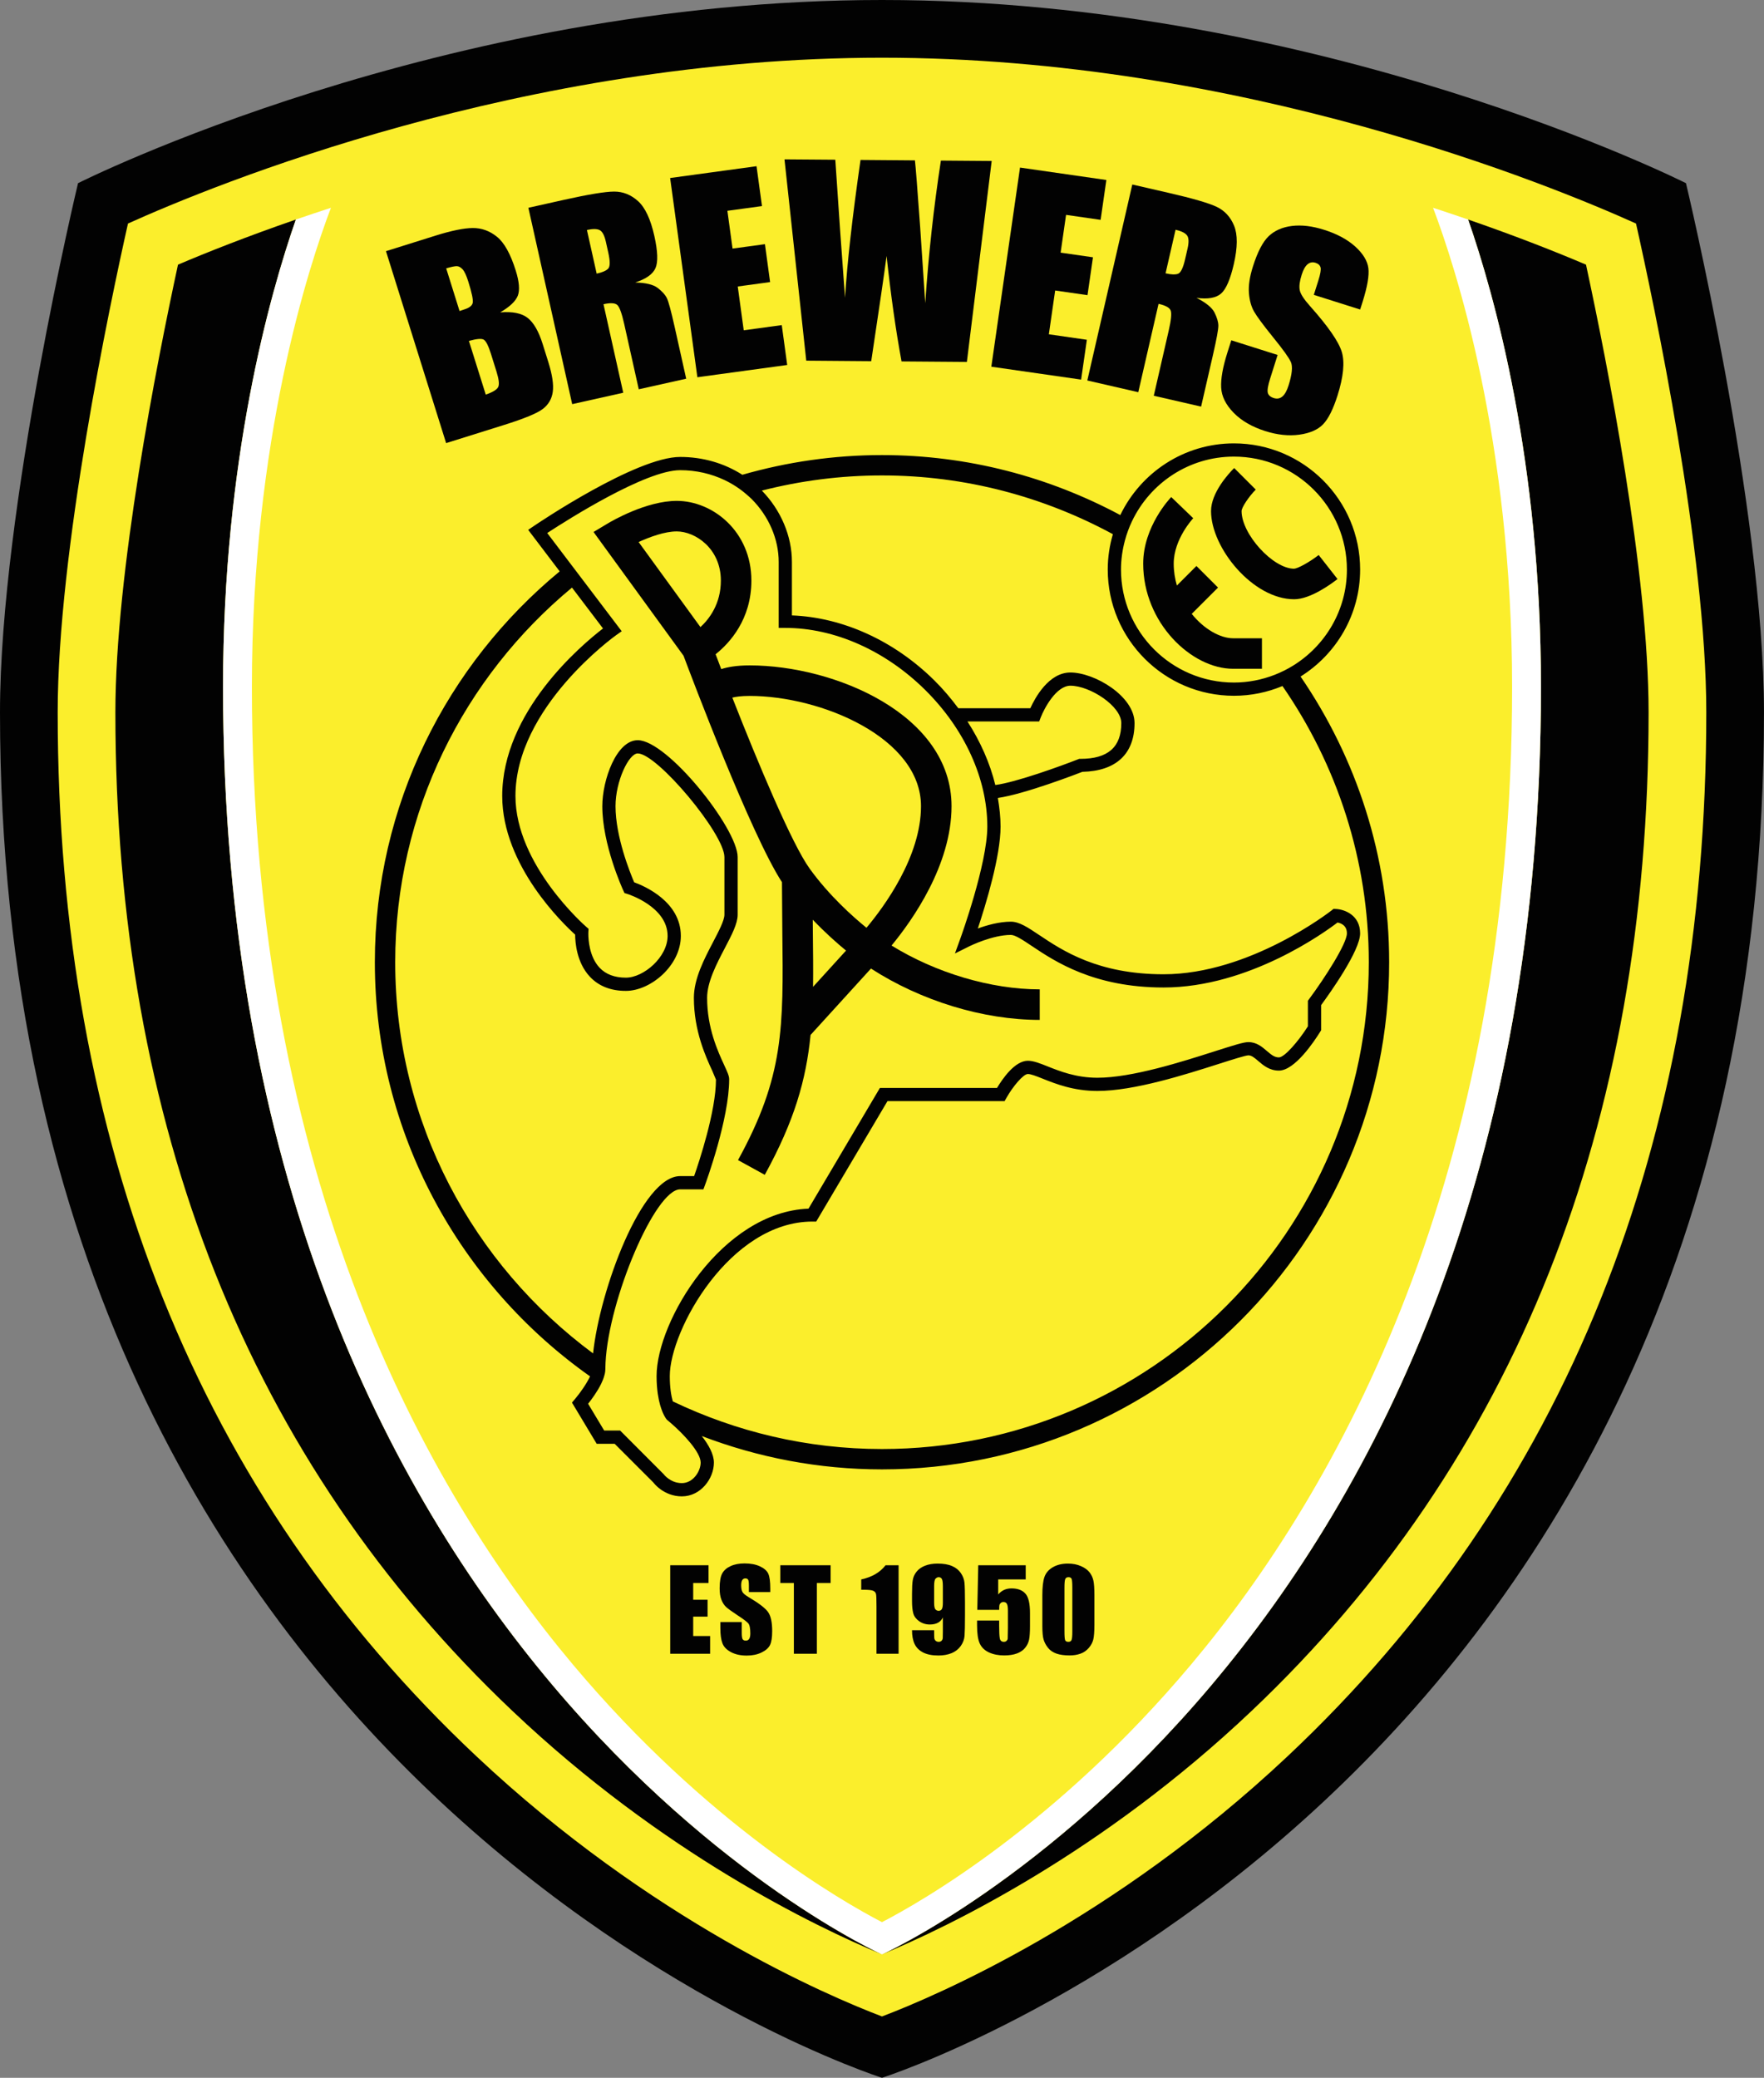
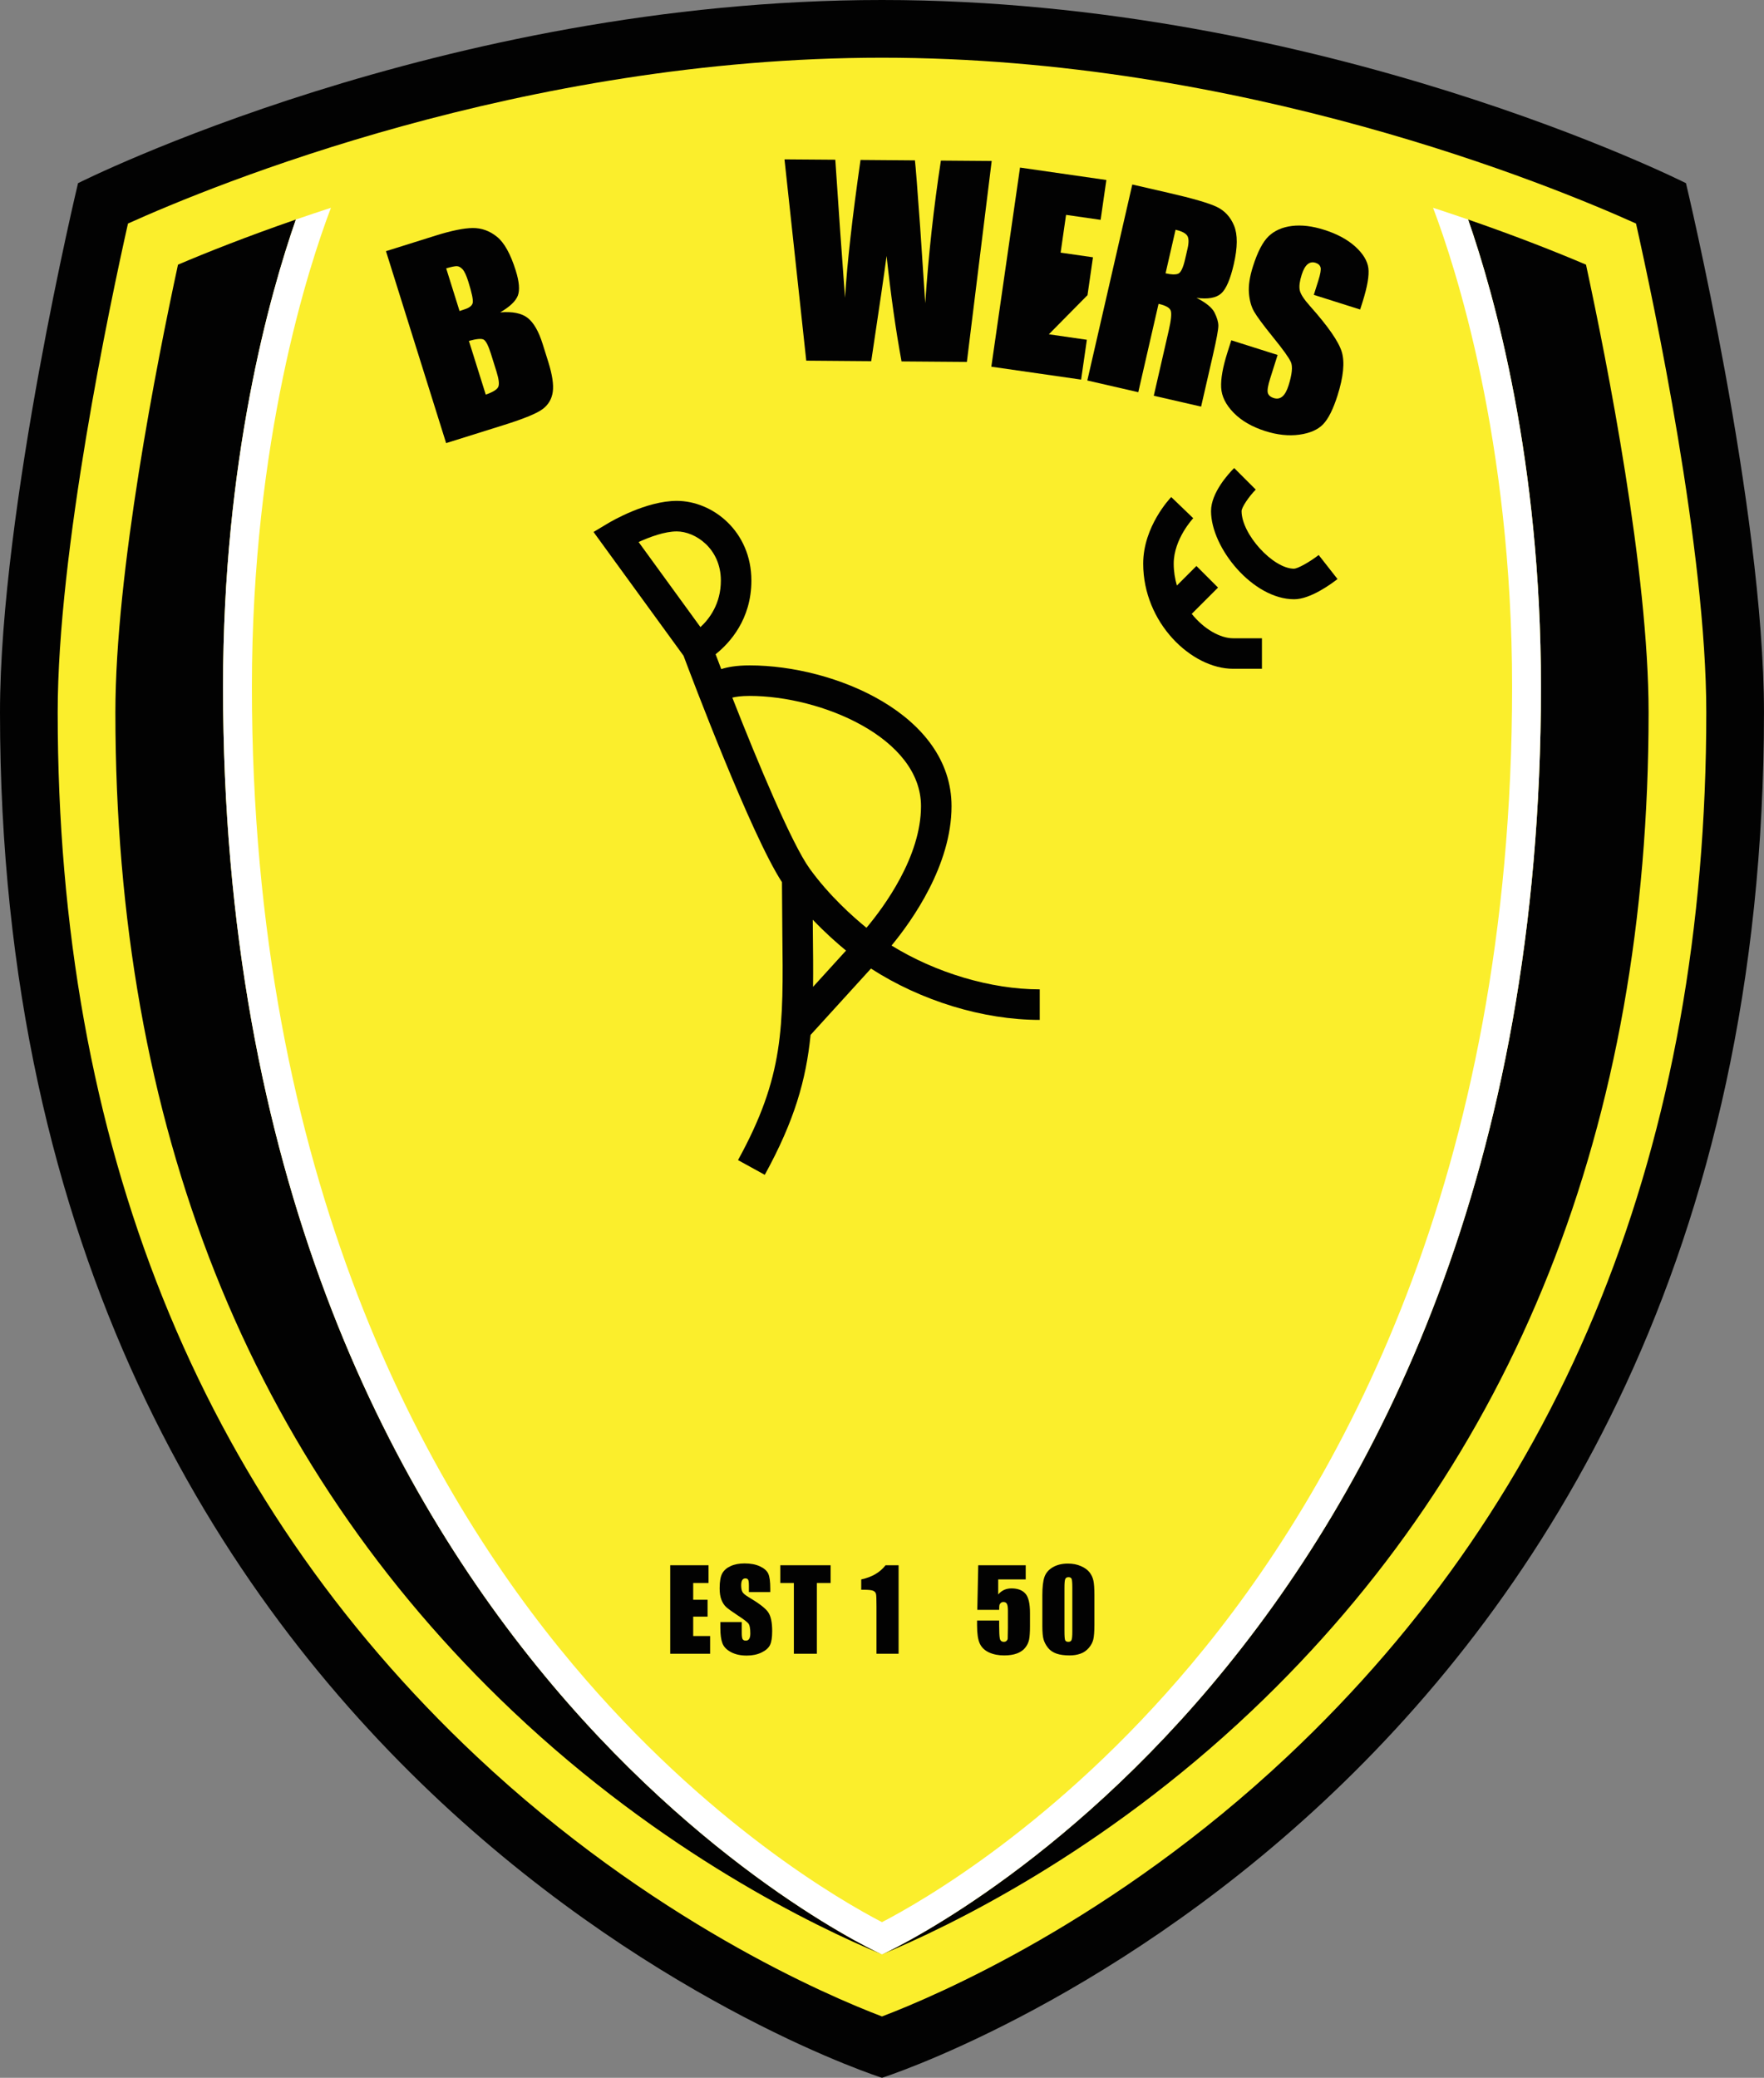
<svg xmlns="http://www.w3.org/2000/svg" width="343.2pt" height="404.25pt" viewBox="0 0 343.2 404.25" version="1.1">
  <rect x="0" y="0" width="343.2" height="404.25" fill="#808080" stroke="none" />
  <defs>
    <clipPath id="clip1">
      <path d="M 0 0 L 343.199 0 L 343.199 404.25 L 0 404.25 Z M 0 0 " />
    </clipPath>
  </defs>
  <g id="surface1">
    <g clip-path="url(#clip1)" clip-rule="nonzero">
      <path style=" stroke:none;fill-rule:evenodd;fill:rgb(0.8%,0.8%,0.8%);fill-opacity:1;" d="M 171.598 404.25 C 171.598 404.25 343.195 349.801 343.195 138.602 C 343.195 99 328.02 35.641 328.02 35.641 C 328.02 35.641 257.398 0 171.598 0 C 85.797 0 15.18 35.641 15.18 35.641 C 15.18 35.641 0 99 0 138.602 C 0 349.801 171.598 404.25 171.598 404.25 " />
    </g>
    <path style=" stroke:none;fill-rule:evenodd;fill:rgb(98.399%,93.3%,17.299%);fill-opacity:1;" d="M 24.898 43.492 C 21.383 59.164 11.223 107.168 11.223 138.602 C 11.223 222.555 38.648 290.898 92.73 341.734 C 126.652 373.625 160.98 388.277 171.598 392.316 C 182.219 388.277 216.547 373.625 250.469 341.734 C 304.551 290.898 331.973 222.555 331.973 138.602 C 331.973 107.168 321.816 59.164 318.301 43.492 C 301.703 36.004 241.535 11.227 171.598 11.227 C 101.664 11.227 41.492 36.004 24.898 43.492 " />
    <path style=" stroke:none;fill-rule:evenodd;fill:rgb(0.8%,0.8%,0.8%);fill-opacity:1;" d="M 308.57 51.492 C 303.062 49.148 295.254 46.031 285.633 42.711 C 290.742 57.367 299.805 89.574 299.805 133.648 C 299.805 322.738 171.598 380.238 171.598 380.238 C 184.633 374.824 214.297 360.547 243.496 332.883 C 294.758 284.309 320.746 218.941 320.746 138.602 C 320.746 111.359 312.699 70.609 308.57 51.492 " />
    <path style=" stroke:none;fill-rule:evenodd;fill:rgb(0.8%,0.8%,0.8%);fill-opacity:1;" d="M 43.395 133.648 C 43.395 89.574 52.453 57.371 57.562 42.715 C 47.949 46.035 40.129 49.152 34.629 51.492 C 30.5 70.609 22.449 111.359 22.449 138.602 C 22.449 218.941 48.441 284.309 99.703 332.883 C 128.898 360.547 158.566 374.824 171.598 380.238 C 171.598 380.238 43.395 322.738 43.395 133.648 " />
    <path style=" stroke:none;fill-rule:evenodd;fill:rgb(100%,100%,100%);fill-opacity:1;" d="M 285.633 42.711 C 283.449 41.957 281.176 41.195 278.812 40.426 C 283.094 51.703 294.191 85.547 294.191 133.648 C 294.191 229.316 260.262 289.844 231.797 323.773 C 205.672 354.918 179.301 369.977 171.598 373.969 C 163.898 369.977 137.523 354.918 111.398 323.773 C 82.934 289.844 49.008 229.316 49.008 133.648 C 49.008 85.547 60.102 51.703 64.387 40.426 C 62.02 41.195 59.746 41.957 57.566 42.711 C 52.453 57.367 43.395 89.574 43.395 133.648 C 43.395 322.738 171.598 380.238 171.598 380.238 C 171.598 380.238 299.805 322.738 299.805 133.648 C 299.805 89.574 290.742 57.367 285.633 42.711 " />
-     <path style=" stroke:none;fill-rule:evenodd;fill:rgb(0.8%,0.8%,0.8%);fill-opacity:1;" d="M 253.035 131.625 C 259.98 127.285 264.625 119.59 264.625 110.812 C 264.625 97.277 253.609 86.262 240.074 86.262 C 230.336 86.262 221.93 91.973 217.961 100.211 C 204.125 92.805 188.359 88.539 171.598 88.539 C 162.176 88.539 153.066 89.891 144.43 92.371 C 140.902 90.117 136.742 88.902 132.328 88.902 C 123.781 88.902 104.695 101.773 103.887 102.324 L 102.762 103.086 C 102.762 103.086 105.668 106.918 108.891 111.164 C 86.965 129.277 72.93 156.613 72.93 187.207 C 72.93 220.469 89.504 249.898 114.797 267.781 C 114.152 269.18 112.875 271 111.875 272.18 L 111.281 272.883 L 116.09 280.898 C 116.09 280.898 118.836 280.898 119.586 280.898 C 120.27 281.578 127.129 288.441 127.129 288.441 C 127.074 288.395 129.066 291.129 132.656 291.129 C 136.332 291.129 138.895 287.668 138.895 284.559 C 138.895 282.914 137.844 281.066 136.535 279.391 C 147.441 283.559 159.25 285.879 171.598 285.879 C 226.004 285.879 270.27 241.617 270.27 187.207 C 270.27 166.598 263.887 147.469 253.035 131.625 Z M 218.855 105.176 C 219.027 104.527 219.23 103.891 219.461 103.266 C 219.461 103.262 219.465 103.258 219.465 103.25 C 219.695 102.625 219.953 102.012 220.238 101.414 C 223.77 93.988 231.32 88.836 240.074 88.836 C 252.191 88.836 262.051 98.695 262.051 110.812 C 262.051 118.723 257.84 125.645 251.559 129.516 C 250.996 129.863 250.422 130.184 249.828 130.48 C 249.82 130.484 249.812 130.484 249.805 130.488 C 249.211 130.785 248.602 131.055 247.98 131.297 C 245.52 132.25 242.863 132.793 240.074 132.793 C 227.957 132.793 218.098 122.934 218.098 110.812 C 218.098 108.863 218.375 106.98 218.855 105.176 Z M 76.891 187.207 C 76.891 157.902 90.309 131.707 111.285 114.32 C 114.133 118.07 116.738 121.504 117.32 122.273 C 113.059 125.551 97.711 138.496 97.711 154.867 C 97.711 168.449 109.707 179.859 111.898 181.836 C 111.906 183.355 112.191 187.285 114.77 190.031 C 116.484 191.859 118.84 192.785 121.77 192.785 C 126.582 192.785 132.461 187.852 132.461 182.094 C 132.461 175.461 125.473 172.418 123.383 171.656 C 122.586 169.797 119.754 162.797 119.754 156.848 C 119.754 151.992 122.332 146.586 124.078 146.586 C 127.859 146.586 140.941 162.227 140.941 166.75 L 140.941 177.969 C 140.941 179.062 139.836 181.18 138.766 183.227 C 137 186.598 135 190.418 135 194.137 C 135 200.582 137.328 205.633 138.582 208.344 L 139.297 210.047 C 139.293 216.195 136.035 225.992 135.047 228.82 C 134.023 228.82 132.328 228.82 132.328 228.82 C 124.84 228.82 116.691 250.992 115.387 263.316 C 92.066 246.051 76.891 218.387 76.891 187.207 Z M 132.656 288.551 C 130.418 288.551 129.137 286.848 129.082 286.773 L 120.648 278.32 C 120.648 278.32 118.434 278.32 117.547 278.32 C 117.012 277.43 115.062 274.184 114.422 273.113 C 115.105 272.254 116.176 270.801 116.926 269.297 C 117.008 269.125 117.086 268.953 117.16 268.777 C 117.215 268.66 117.266 268.543 117.312 268.422 C 117.367 268.281 117.418 268.141 117.465 268 C 117.52 267.832 117.566 267.672 117.609 267.508 C 117.637 267.402 117.668 267.297 117.688 267.195 C 117.738 266.926 117.773 266.66 117.773 266.41 C 117.773 265.988 117.789 265.551 117.812 265.102 C 118.438 252.73 127.473 231.398 132.328 231.398 L 136.855 231.398 L 137.164 230.555 C 137.359 230.031 141.867 217.707 141.867 209.98 C 141.867 209.324 141.527 208.594 140.918 207.266 C 139.668 204.555 137.574 200.02 137.574 194.137 C 137.574 191.051 139.418 187.527 141.043 184.418 C 142.371 181.883 143.516 179.695 143.516 177.969 L 143.516 166.75 C 143.516 161.191 129.84 144.012 124.078 144.012 C 119.934 144.012 117.184 151.738 117.184 156.848 C 117.184 164.305 121.094 172.867 121.258 173.23 L 121.5 173.75 L 122.055 173.922 C 122.133 173.945 129.887 176.375 129.887 182.094 C 129.887 186.199 125.238 190.211 121.77 190.211 C 119.582 190.211 117.863 189.562 116.656 188.281 C 114.637 186.137 114.465 182.758 114.465 181.688 C 114.465 181.477 114.473 181.355 114.473 181.348 L 114.512 180.711 L 114.027 180.293 C 113.891 180.176 100.285 168.289 100.285 154.867 C 100.285 137.609 119.676 123.719 119.867 123.582 L 120.957 122.812 C 120.957 122.812 117.047 117.656 113.27 112.676 C 112.449 111.594 111.645 110.531 110.875 109.52 C 108.734 106.695 106.953 104.352 106.465 103.703 C 110.656 100.965 125.648 91.477 132.328 91.477 C 135.418 91.477 138.363 92.16 141.004 93.418 C 142.555 94.16 144 95.105 145.301 96.242 C 145.613 96.516 145.934 96.785 146.227 97.078 C 149.578 100.434 151.5 104.895 151.5 109.328 L 151.5 122.164 L 152.789 122.164 C 162.328 122.164 172.234 126.555 179.977 134.211 C 187.676 141.824 192.09 151.52 192.09 160.809 C 192.09 168.086 186.938 182.336 186.887 182.48 L 185.789 185.508 L 188.672 184.07 C 188.719 184.051 193.078 181.895 196.68 181.895 C 197.523 181.895 199.02 182.895 200.754 184.055 C 205.27 187.074 212.832 192.125 226.379 192.125 C 243.047 192.125 257.918 181.25 260.223 179.484 C 260.93 179.617 262.051 180.055 262.051 181.598 C 262.051 183.582 257.762 190.254 254.711 194.363 L 254.461 194.703 C 254.461 194.703 254.461 199.016 254.461 199.684 C 252.605 202.598 249.914 205.723 248.816 205.723 C 247.973 205.723 247.379 205.246 246.477 204.473 C 245.535 203.664 244.469 202.75 242.879 202.75 C 241.973 202.75 240.152 203.32 236.441 204.504 C 229.992 206.566 220.242 209.684 213.508 209.684 C 209.359 209.684 206.156 208.406 203.82 207.473 C 202.285 206.863 201.07 206.379 199.977 206.379 C 197.441 206.379 195.043 209.891 193.977 211.664 C 192.629 211.664 171.195 211.664 171.195 211.664 C 171.195 211.664 157.941 234.062 157.301 235.152 C 140.469 235.793 127.742 257.008 127.742 267.73 C 127.742 269.094 127.84 270.242 127.984 271.238 C 127.984 271.242 127.984 271.242 127.988 271.242 C 128.039 271.586 128.098 271.887 128.156 272.191 C 128.18 272.293 128.195 272.402 128.219 272.5 C 128.285 272.793 128.352 273.066 128.422 273.32 C 128.438 273.379 128.457 273.438 128.473 273.492 C 128.711 274.285 128.953 274.887 129.172 275.305 C 129.191 275.344 129.211 275.383 129.23 275.418 C 129.293 275.527 129.344 275.621 129.395 275.707 C 129.43 275.762 129.457 275.809 129.484 275.852 C 129.52 275.906 129.555 275.957 129.578 275.996 C 129.629 276.066 129.668 276.117 129.691 276.141 L 129.77 276.238 L 129.867 276.316 C 130.086 276.492 130.32 276.699 130.555 276.902 L 130.559 276.902 C 133.031 279.043 136.32 282.555 136.32 284.559 C 136.32 286.188 134.895 288.551 132.656 288.551 Z M 188.227 140.367 L 202.18 140.367 L 202.496 139.547 C 203.164 137.84 205.492 133.41 208.254 133.41 C 212.074 133.41 218.16 137.379 218.16 140.68 C 218.16 145.363 215.559 147.641 210.211 147.641 L 209.965 147.641 L 209.738 147.73 C 206.434 149.027 197.684 152.207 193.645 152.73 C 192.605 148.477 190.758 144.297 188.227 140.367 Z M 171.598 281.918 C 157.023 281.918 143.238 278.559 130.895 272.648 C 130.594 271.582 130.312 269.996 130.312 267.73 C 130.312 258.762 142.035 237.664 158.07 237.664 L 158.801 237.664 C 158.801 237.664 171.953 215.43 172.664 214.234 C 174.039 214.234 195.449 214.234 195.449 214.234 L 195.82 213.582 C 197.051 211.395 199.09 208.957 199.977 208.957 C 200.578 208.957 201.641 209.379 202.867 209.867 C 205.398 210.875 208.867 212.254 213.508 212.254 C 220.645 212.254 230.625 209.066 237.227 206.957 C 239.727 206.16 242.309 205.336 242.883 205.324 C 243.488 205.324 244.004 205.742 244.801 206.426 C 245.77 207.258 246.977 208.293 248.816 208.293 C 251.934 208.293 255.746 202.523 256.84 200.758 L 257.035 200.445 C 257.035 200.445 257.035 196.254 257.035 195.551 C 258.707 193.273 264.625 184.988 264.625 181.598 C 264.625 178.02 261.559 176.926 259.934 176.848 L 259.453 176.824 L 259.074 177.125 C 258.918 177.25 243.199 189.551 226.379 189.551 C 213.613 189.551 206.734 184.957 202.184 181.914 C 199.934 180.41 198.305 179.32 196.68 179.32 C 194.398 179.32 192.031 179.996 190.246 180.645 C 191.785 176.02 194.668 166.598 194.668 160.809 C 194.668 158.965 194.453 157.105 194.141 155.25 C 199.414 154.492 209.746 150.488 210.586 150.164 C 217.105 150.027 220.734 146.703 220.734 140.68 C 220.734 135.438 212.957 130.84 208.254 130.84 C 204.043 130.84 201.383 135.754 200.457 137.793 C 199.145 137.793 189.043 137.793 186.445 137.793 C 185.043 135.91 183.512 134.086 181.785 132.379 C 173.91 124.594 163.883 120.105 154.074 119.734 C 154.074 117.879 154.074 109.328 154.074 109.328 C 154.074 104.301 151.938 99.262 148.223 95.449 C 155.703 93.535 163.531 92.5 171.598 92.5 C 187.859 92.5 203.137 96.68 216.52 103.93 C 215.879 106.117 215.52 108.422 215.52 110.812 C 215.52 124.352 226.535 135.367 240.074 135.367 C 243.418 135.367 246.605 134.688 249.512 133.473 C 260.086 148.754 266.309 167.262 266.309 187.207 C 266.309 239.434 223.82 281.918 171.598 281.918 " />
    <path style=" stroke:none;fill-rule:evenodd;fill:rgb(0.8%,0.8%,0.8%);fill-opacity:1;" d="M 235.617 99.43 C 235.617 106.605 243.766 116.59 251.789 116.59 C 254.961 116.59 259.043 113.578 260.223 112.656 L 256.559 107.98 C 254.855 109.312 252.531 110.609 251.777 110.648 C 247.68 110.648 241.559 103.938 241.559 99.43 C 241.57 98.715 242.941 96.645 244.32 95.254 L 240.117 91.059 C 239.062 92.113 235.617 95.84 235.617 99.43 " />
    <path style=" stroke:none;fill-rule:evenodd;fill:rgb(0.8%,0.8%,0.8%);fill-opacity:1;" d="M 239.906 124.18 C 237.395 124.18 234.238 122.395 231.859 119.434 L 236.977 114.316 L 232.773 110.117 L 228.973 113.918 C 228.586 112.586 228.355 111.16 228.355 109.66 C 228.355 104.871 232.113 100.863 232.152 100.824 L 227.871 96.703 C 227.648 96.938 222.418 102.438 222.418 109.66 C 222.418 121.184 231.82 130.117 239.906 130.117 L 245.52 130.117 L 245.52 124.18 L 239.906 124.18 " />
    <path style=" stroke:none;fill-rule:evenodd;fill:rgb(0.8%,0.8%,0.8%);fill-opacity:1;" d="M 202.289 198.43 L 202.289 192.488 C 192.77 192.488 182.023 189.258 173.457 183.961 C 177.465 179.105 185.129 168.332 185.129 156.848 C 185.129 138.977 162.324 129.457 145.859 129.457 C 143.23 129.457 141.504 129.797 140.324 130.18 C 139.938 129.172 139.574 128.211 139.227 127.289 C 141.945 125.121 146.188 120.535 146.188 112.957 C 146.188 103.379 138.652 97.449 131.668 97.449 C 125.738 97.449 119.008 101.383 118.262 101.832 L 115.477 103.5 L 132.988 127.578 C 134.457 131.5 146.098 162.352 152.137 171.633 L 152.207 181.168 C 152.43 199.984 152.539 209.426 143.586 225.707 L 148.793 228.57 C 154.543 218.109 156.832 210.121 157.703 201.352 L 169.453 188.438 C 179.16 194.703 191.223 198.43 202.289 198.43 Z M 131.668 103.391 C 135.266 103.391 140.25 106.715 140.25 112.957 C 140.25 117.461 138.023 120.395 136.277 122.008 C 133.914 118.754 126.961 109.195 124.246 105.457 C 126.477 104.441 129.336 103.391 131.668 103.391 Z M 145.859 135.398 C 159.777 135.398 179.188 143.559 179.188 156.848 C 179.188 166.703 171.969 176.465 168.578 180.508 C 165.938 178.359 161.293 174.23 157.508 168.973 C 154.066 164.195 147.477 148.461 142.48 135.73 C 143.082 135.578 144.109 135.398 145.859 135.398 Z M 158.145 181.098 L 158.133 178.938 C 160.582 181.504 162.91 183.555 164.602 184.945 L 158.184 192 C 158.23 188.637 158.191 185.055 158.145 181.098 " />
    <path style=" stroke:none;fill-rule:evenodd;fill:rgb(0.8%,0.8%,0.8%);fill-opacity:1;" d="M 130.395 304.531 L 137.852 304.531 L 137.852 307.984 L 134.867 307.984 L 134.867 311.246 L 137.664 311.246 L 137.664 314.527 L 134.867 314.527 L 134.867 318.301 L 138.16 318.301 L 138.16 321.75 L 130.395 321.75 L 130.395 304.531 " />
    <path style=" stroke:none;fill-rule:evenodd;fill:rgb(0.8%,0.8%,0.8%);fill-opacity:1;" d="M 149.863 309.746 L 145.703 309.746 L 145.703 308.469 C 145.703 307.871 145.652 307.492 145.547 307.332 C 145.438 307.168 145.262 307.086 145.02 307.086 C 144.75 307.086 144.547 307.195 144.41 307.414 C 144.273 307.633 144.203 307.969 144.203 308.414 C 144.203 308.988 144.281 309.422 144.438 309.711 C 144.586 310.004 145.008 310.352 145.699 310.766 C 147.691 311.945 148.945 312.918 149.461 313.676 C 149.977 314.438 150.234 315.656 150.234 317.344 C 150.234 318.57 150.094 319.473 149.809 320.055 C 149.52 320.637 148.965 321.125 148.141 321.516 C 147.32 321.91 146.363 322.105 145.273 322.105 C 144.074 322.105 143.055 321.879 142.207 321.426 C 141.359 320.973 140.805 320.395 140.547 319.691 C 140.281 318.992 140.148 317.996 140.148 316.707 L 140.148 315.578 L 144.312 315.578 L 144.312 317.676 C 144.312 318.32 144.371 318.738 144.484 318.922 C 144.605 319.105 144.809 319.199 145.105 319.199 C 145.398 319.199 145.621 319.082 145.766 318.844 C 145.91 318.613 145.98 318.266 145.98 317.805 C 145.98 316.789 145.844 316.125 145.566 315.812 C 145.285 315.504 144.59 314.98 143.477 314.254 C 142.363 313.516 141.625 312.984 141.266 312.648 C 140.906 312.316 140.605 311.855 140.367 311.27 C 140.129 310.68 140.012 309.93 140.012 309.012 C 140.012 307.695 140.18 306.73 140.516 306.121 C 140.852 305.512 141.398 305.035 142.148 304.695 C 142.898 304.348 143.809 304.176 144.867 304.176 C 146.031 304.176 147.023 304.363 147.84 304.738 C 148.656 305.117 149.203 305.59 149.469 306.16 C 149.73 306.73 149.863 307.699 149.863 309.066 L 149.863 309.746 " />
    <path style=" stroke:none;fill-rule:evenodd;fill:rgb(0.8%,0.8%,0.8%);fill-opacity:1;" d="M 161.602 304.531 L 161.602 307.984 L 158.926 307.984 L 158.926 321.75 L 154.453 321.75 L 154.453 307.984 L 151.809 307.984 L 151.809 304.531 L 161.602 304.531 " />
    <path style=" stroke:none;fill-rule:evenodd;fill:rgb(0.8%,0.8%,0.8%);fill-opacity:1;" d="M 174.828 304.531 L 174.828 321.75 L 170.527 321.75 L 170.527 312.52 C 170.527 311.188 170.5 310.387 170.434 310.117 C 170.371 309.848 170.195 309.645 169.906 309.504 C 169.617 309.367 168.98 309.297 167.984 309.297 L 167.559 309.297 L 167.559 307.289 C 169.637 306.844 171.215 305.926 172.293 304.531 L 174.828 304.531 " />
-     <path style=" stroke:none;fill-rule:evenodd;fill:rgb(0.8%,0.8%,0.8%);fill-opacity:1;" d="M 177.441 317.172 L 181.742 317.172 C 181.742 317.973 181.754 318.48 181.773 318.688 C 181.793 318.898 181.879 319.074 182.031 319.215 C 182.18 319.359 182.383 319.43 182.645 319.43 C 182.859 319.43 183.039 319.363 183.18 319.227 C 183.32 319.094 183.398 318.918 183.418 318.707 C 183.434 318.492 183.441 318.066 183.441 317.422 L 183.441 314.68 C 183.23 315.141 182.914 315.484 182.488 315.715 C 182.062 315.941 181.535 316.059 180.91 316.059 C 180.125 316.059 179.434 315.844 178.828 315.418 C 178.23 314.992 177.848 314.484 177.688 313.891 C 177.523 313.293 177.441 312.488 177.441 311.477 L 177.441 310.105 C 177.441 308.902 177.488 308.004 177.586 307.418 C 177.68 306.832 177.926 306.285 178.324 305.785 C 178.719 305.289 179.27 304.898 179.969 304.621 C 180.668 304.348 181.484 304.207 182.41 304.207 C 183.559 304.207 184.5 304.367 185.234 304.688 C 185.973 305.004 186.543 305.465 186.949 306.066 C 187.352 306.66 187.586 307.289 187.648 307.949 C 187.711 308.609 187.746 309.887 187.746 311.777 L 187.746 314.168 C 187.746 316.219 187.715 317.59 187.66 318.277 C 187.602 318.969 187.355 319.621 186.922 320.238 C 186.484 320.855 185.895 321.32 185.152 321.629 C 184.41 321.934 183.547 322.09 182.57 322.09 C 181.359 322.09 180.371 321.895 179.602 321.504 C 178.836 321.113 178.285 320.566 177.945 319.855 C 177.609 319.145 177.441 318.25 177.441 317.172 Z M 181.742 311.805 C 181.742 312.527 181.836 312.973 182.02 313.141 C 182.207 313.312 182.395 313.398 182.594 313.398 C 182.887 313.398 183.102 313.289 183.238 313.07 C 183.375 312.855 183.441 312.434 183.441 311.805 L 183.441 308.691 C 183.441 307.934 183.379 307.438 183.25 307.203 C 183.117 306.969 182.902 306.852 182.602 306.852 C 182.422 306.852 182.23 306.945 182.035 307.125 C 181.84 307.305 181.742 307.793 181.742 308.586 L 181.742 311.805 " />
    <path style=" stroke:none;fill-rule:evenodd;fill:rgb(0.8%,0.8%,0.8%);fill-opacity:1;" d="M 199.562 304.531 L 199.562 307.285 L 194.207 307.285 L 194.207 310.215 C 194.879 309.43 195.738 309.035 196.789 309.035 C 197.977 309.035 198.875 309.363 199.48 310.027 C 200.094 310.691 200.395 311.965 200.395 313.848 L 200.395 316.305 C 200.395 317.523 200.336 318.418 200.219 318.988 C 200.105 319.559 199.852 320.086 199.469 320.57 C 199.086 321.055 198.551 321.43 197.863 321.688 C 197.18 321.945 196.344 322.074 195.355 322.074 C 194.25 322.074 193.273 321.883 192.426 321.496 C 191.582 321.109 190.98 320.535 190.625 319.77 C 190.27 319.004 190.094 317.82 190.094 316.219 L 190.094 315.285 L 194.395 315.285 L 194.395 316.355 C 194.395 317.473 194.434 318.258 194.512 318.727 C 194.59 319.195 194.859 319.43 195.324 319.43 C 195.539 319.43 195.711 319.363 195.844 319.227 C 195.977 319.094 196.047 318.949 196.059 318.793 C 196.066 318.637 196.082 317.961 196.098 316.762 L 196.098 313.348 C 196.098 312.707 196.027 312.262 195.895 312.031 C 195.758 311.793 195.531 311.68 195.219 311.68 C 195.02 311.68 194.852 311.738 194.715 311.863 C 194.578 311.98 194.492 312.109 194.453 312.25 C 194.414 312.387 194.395 312.707 194.395 313.211 L 190.141 313.211 L 190.324 304.531 L 199.562 304.531 " />
    <path style=" stroke:none;fill-rule:evenodd;fill:rgb(0.8%,0.8%,0.8%);fill-opacity:1;" d="M 212.926 310.363 L 212.926 316.102 C 212.926 317.406 212.855 318.355 212.715 318.949 C 212.574 319.543 212.277 320.102 211.832 320.617 C 211.383 321.137 210.848 321.508 210.215 321.734 C 209.586 321.961 208.879 322.074 208.102 322.074 C 207.07 322.074 206.219 321.957 205.539 321.719 C 204.855 321.48 204.316 321.113 203.91 320.609 C 203.508 320.105 203.223 319.574 203.051 319.02 C 202.879 318.461 202.797 317.578 202.797 316.367 L 202.797 310.363 C 202.797 308.781 202.93 307.602 203.207 306.812 C 203.477 306.027 204.02 305.395 204.832 304.918 C 205.641 304.445 206.625 304.207 207.781 304.207 C 208.723 304.207 209.566 304.371 210.312 304.703 C 211.055 305.031 211.613 305.434 211.98 305.91 C 212.348 306.383 212.598 306.918 212.73 307.516 C 212.863 308.109 212.926 309.059 212.926 310.363 Z M 208.629 308.918 C 208.629 308 208.582 307.43 208.496 307.199 C 208.406 306.969 208.203 306.852 207.879 306.852 C 207.559 306.852 207.352 306.977 207.25 307.223 C 207.145 307.465 207.098 308.027 207.098 308.918 L 207.098 317.312 C 207.098 318.312 207.141 318.914 207.238 319.121 C 207.332 319.328 207.539 319.43 207.855 319.43 C 208.172 319.43 208.379 319.312 208.48 319.066 C 208.578 318.828 208.629 318.285 208.629 317.441 L 208.629 308.918 " />
    <path style=" stroke:none;fill-rule:evenodd;fill:rgb(0.8%,0.8%,0.8%);fill-opacity:1;" d="M 75.094 48.867 L 84.781 45.828 C 87.844 44.871 90.234 44.383 91.961 44.363 C 93.688 44.348 95.262 44.914 96.684 46.062 C 98.109 47.211 99.328 49.402 100.34 52.633 C 101.023 54.816 101.16 56.445 100.746 57.52 C 100.328 58.598 99.191 59.68 97.32 60.773 C 99.723 60.578 101.512 60.941 102.68 61.867 C 103.844 62.793 104.809 64.473 105.57 66.898 L 106.656 70.359 C 107.449 72.883 107.746 74.84 107.547 76.238 C 107.352 77.633 106.691 78.75 105.57 79.594 C 104.449 80.434 101.938 81.465 98.031 82.691 L 86.797 86.211 Z M 86.809 52.211 L 89.41 60.516 C 89.82 60.371 90.141 60.262 90.371 60.188 C 91.324 59.891 91.859 59.465 91.973 58.914 C 92.086 58.363 91.801 56.98 91.105 54.766 C 90.738 53.598 90.375 52.812 90.012 52.41 C 89.648 52.012 89.277 51.801 88.891 51.785 C 88.508 51.773 87.812 51.914 86.809 52.211 Z M 91.23 66.328 L 94.508 76.777 C 95.863 76.305 96.664 75.812 96.922 75.312 C 97.18 74.809 97.07 73.805 96.598 72.297 L 95.508 68.812 C 95.004 67.215 94.531 66.301 94.09 66.066 C 93.645 65.836 92.691 65.922 91.23 66.328 " />
-     <path style=" stroke:none;fill-rule:evenodd;fill:rgb(0.8%,0.8%,0.8%);fill-opacity:1;" d="M 102.801 40.426 L 109.832 38.855 C 114.52 37.812 117.734 37.285 119.477 37.273 C 121.215 37.27 122.773 37.891 124.152 39.145 C 125.527 40.395 126.582 42.652 127.309 45.906 C 127.973 48.879 128.047 50.961 127.535 52.148 C 127.023 53.336 125.707 54.273 123.582 54.961 C 125.656 55.012 127.121 55.367 127.98 56.035 C 128.84 56.703 129.43 57.359 129.746 58.008 C 130.066 58.656 130.566 60.52 131.258 63.605 L 133.504 73.68 L 124.277 75.738 L 121.445 63.043 C 120.988 60.996 120.547 59.766 120.113 59.352 C 119.684 58.938 118.781 58.883 117.414 59.188 L 121.258 76.41 L 111.324 78.629 Z M 114.191 44.746 L 116.086 53.238 C 117.203 52.992 117.953 52.664 118.332 52.258 C 118.715 51.848 118.715 50.805 118.34 49.121 L 117.871 47.02 C 117.602 45.812 117.207 45.062 116.691 44.781 C 116.176 44.504 115.34 44.488 114.191 44.746 " />
-     <path style=" stroke:none;fill-rule:evenodd;fill:rgb(0.8%,0.8%,0.8%);fill-opacity:1;" d="M 130.379 34.633 L 147.188 32.336 L 148.25 40.094 L 141.52 41.012 L 142.523 48.363 L 148.824 47.504 L 149.828 54.879 L 143.535 55.738 L 144.699 64.262 L 152.098 63.25 L 153.156 71.008 L 135.68 73.395 L 130.379 34.633 " />
    <path style=" stroke:none;fill-rule:evenodd;fill:rgb(0.8%,0.8%,0.8%);fill-opacity:1;" d="M 192.941 31.32 L 188.113 70.414 L 175.402 70.316 C 174.289 64.297 173.32 57.457 172.492 49.797 C 172.062 53.062 171.07 59.887 169.504 70.27 L 156.863 70.168 L 152.629 31.004 L 162.516 31.078 L 163.445 44.742 L 164.406 57.926 C 164.828 51.113 165.836 42.176 167.422 31.117 L 178.008 31.203 C 178.145 32.348 178.48 36.652 179.02 44.117 L 180.012 58.992 C 180.648 49.535 181.664 40.289 183.059 31.242 L 192.941 31.32 " />
-     <path style=" stroke:none;fill-rule:evenodd;fill:rgb(0.8%,0.8%,0.8%);fill-opacity:1;" d="M 198.453 32.602 L 215.25 35.02 L 214.133 42.773 L 207.41 41.805 L 206.352 49.152 L 212.645 50.059 L 211.582 57.426 L 205.289 56.52 L 204.062 65.039 L 211.457 66.105 L 210.34 73.855 L 192.871 71.344 L 198.453 32.602 " />
+     <path style=" stroke:none;fill-rule:evenodd;fill:rgb(0.8%,0.8%,0.8%);fill-opacity:1;" d="M 198.453 32.602 L 215.25 35.02 L 214.133 42.773 L 207.41 41.805 L 206.352 49.152 L 212.645 50.059 L 211.582 57.426 L 204.062 65.039 L 211.457 66.105 L 210.34 73.855 L 192.871 71.344 L 198.453 32.602 " />
    <path style=" stroke:none;fill-rule:evenodd;fill:rgb(0.8%,0.8%,0.8%);fill-opacity:1;" d="M 220.297 35.898 L 227.316 37.512 C 231.996 38.586 235.121 39.492 236.695 40.234 C 238.266 40.977 239.406 42.207 240.109 43.93 C 240.812 45.652 240.793 48.141 240.047 51.391 C 239.363 54.359 238.539 56.27 237.566 57.117 C 236.594 57.969 235 58.246 232.789 57.953 C 234.637 58.891 235.809 59.848 236.297 60.816 C 236.781 61.789 237.031 62.637 237.039 63.355 C 237.047 64.078 236.695 65.977 235.992 69.055 L 233.684 79.109 L 224.477 76.996 L 227.383 64.324 C 227.852 62.285 227.98 60.984 227.77 60.422 C 227.562 59.859 226.77 59.426 225.406 59.113 L 221.461 76.305 L 211.547 74.027 Z M 228.715 44.699 L 226.77 53.176 C 227.883 53.434 228.699 53.461 229.219 53.254 C 229.734 53.051 230.188 52.109 230.574 50.43 L 231.055 48.336 C 231.332 47.125 231.297 46.281 230.953 45.809 C 230.605 45.332 229.859 44.961 228.715 44.699 " />
    <path style=" stroke:none;fill-rule:evenodd;fill:rgb(0.8%,0.8%,0.8%);fill-opacity:1;" d="M 264.629 60.219 L 255.613 57.367 L 256.488 54.602 C 256.898 53.309 257.043 52.449 256.926 52.023 C 256.805 51.598 256.477 51.301 255.941 51.129 C 255.355 50.945 254.84 51.043 254.387 51.426 C 253.938 51.809 253.559 52.48 253.254 53.449 C 252.859 54.695 252.73 55.688 252.871 56.422 C 252.992 57.156 253.668 58.203 254.891 59.57 C 258.398 63.504 260.453 66.473 261.055 68.469 C 261.656 70.469 261.379 73.297 260.223 76.953 C 259.379 79.613 258.449 81.473 257.43 82.535 C 256.41 83.602 254.871 84.277 252.816 84.566 C 250.766 84.855 248.555 84.625 246.188 83.879 C 243.594 83.055 241.531 81.863 240.004 80.297 C 238.48 78.734 237.672 77.102 237.586 75.398 C 237.5 73.699 237.898 71.449 238.781 68.652 L 239.559 66.207 L 248.57 69.059 L 247.133 73.602 C 246.688 75 246.535 75.938 246.66 76.418 C 246.785 76.898 247.172 77.238 247.82 77.445 C 248.465 77.648 249.023 77.547 249.5 77.141 C 249.977 76.73 250.371 76.027 250.688 75.027 C 251.383 72.832 251.539 71.301 251.148 70.434 C 250.75 69.562 249.594 67.957 247.684 65.609 C 245.773 63.246 244.543 61.582 243.988 60.613 C 243.434 59.641 243.098 58.438 242.988 56.996 C 242.879 55.559 243.133 53.852 243.762 51.867 C 244.664 49.008 245.691 47.035 246.84 45.945 C 247.988 44.855 249.496 44.191 251.359 43.961 C 253.223 43.73 255.309 43.98 257.613 44.711 C 260.133 45.508 262.152 46.598 263.672 47.969 C 265.188 49.348 266.039 50.746 266.227 52.164 C 266.41 53.586 266.031 55.777 265.098 58.742 L 264.629 60.219 " />
  </g>
</svg>